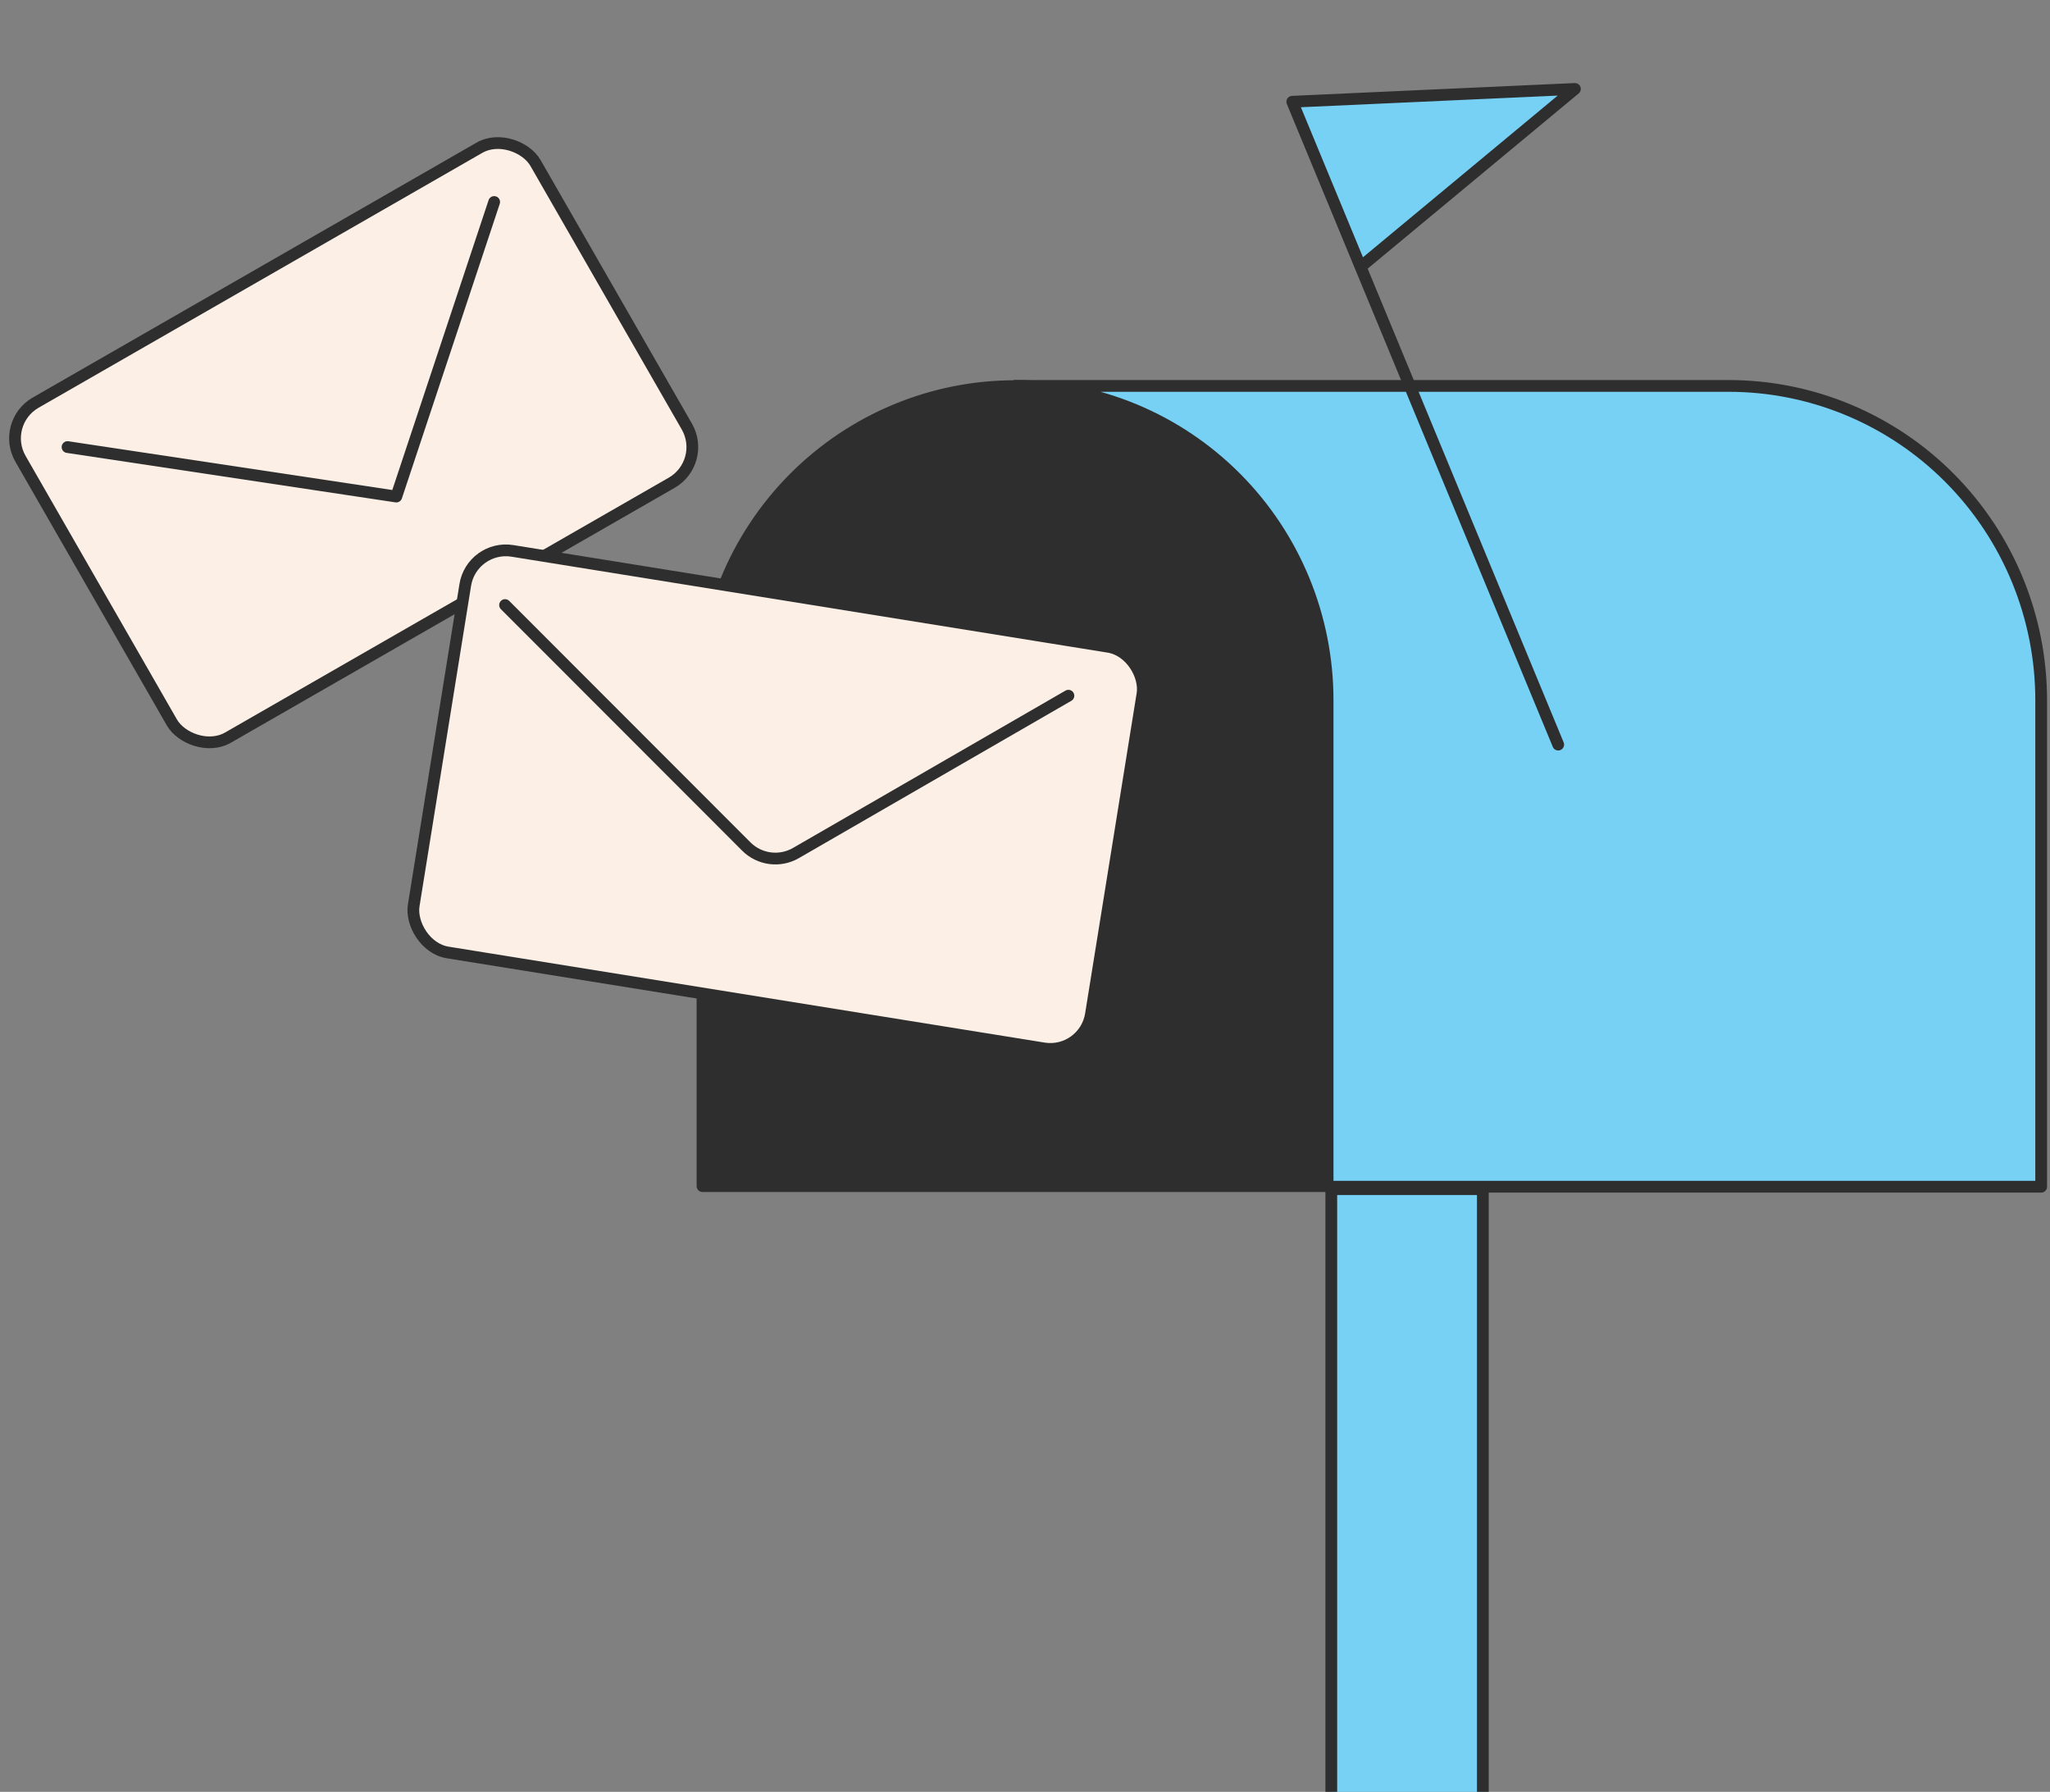
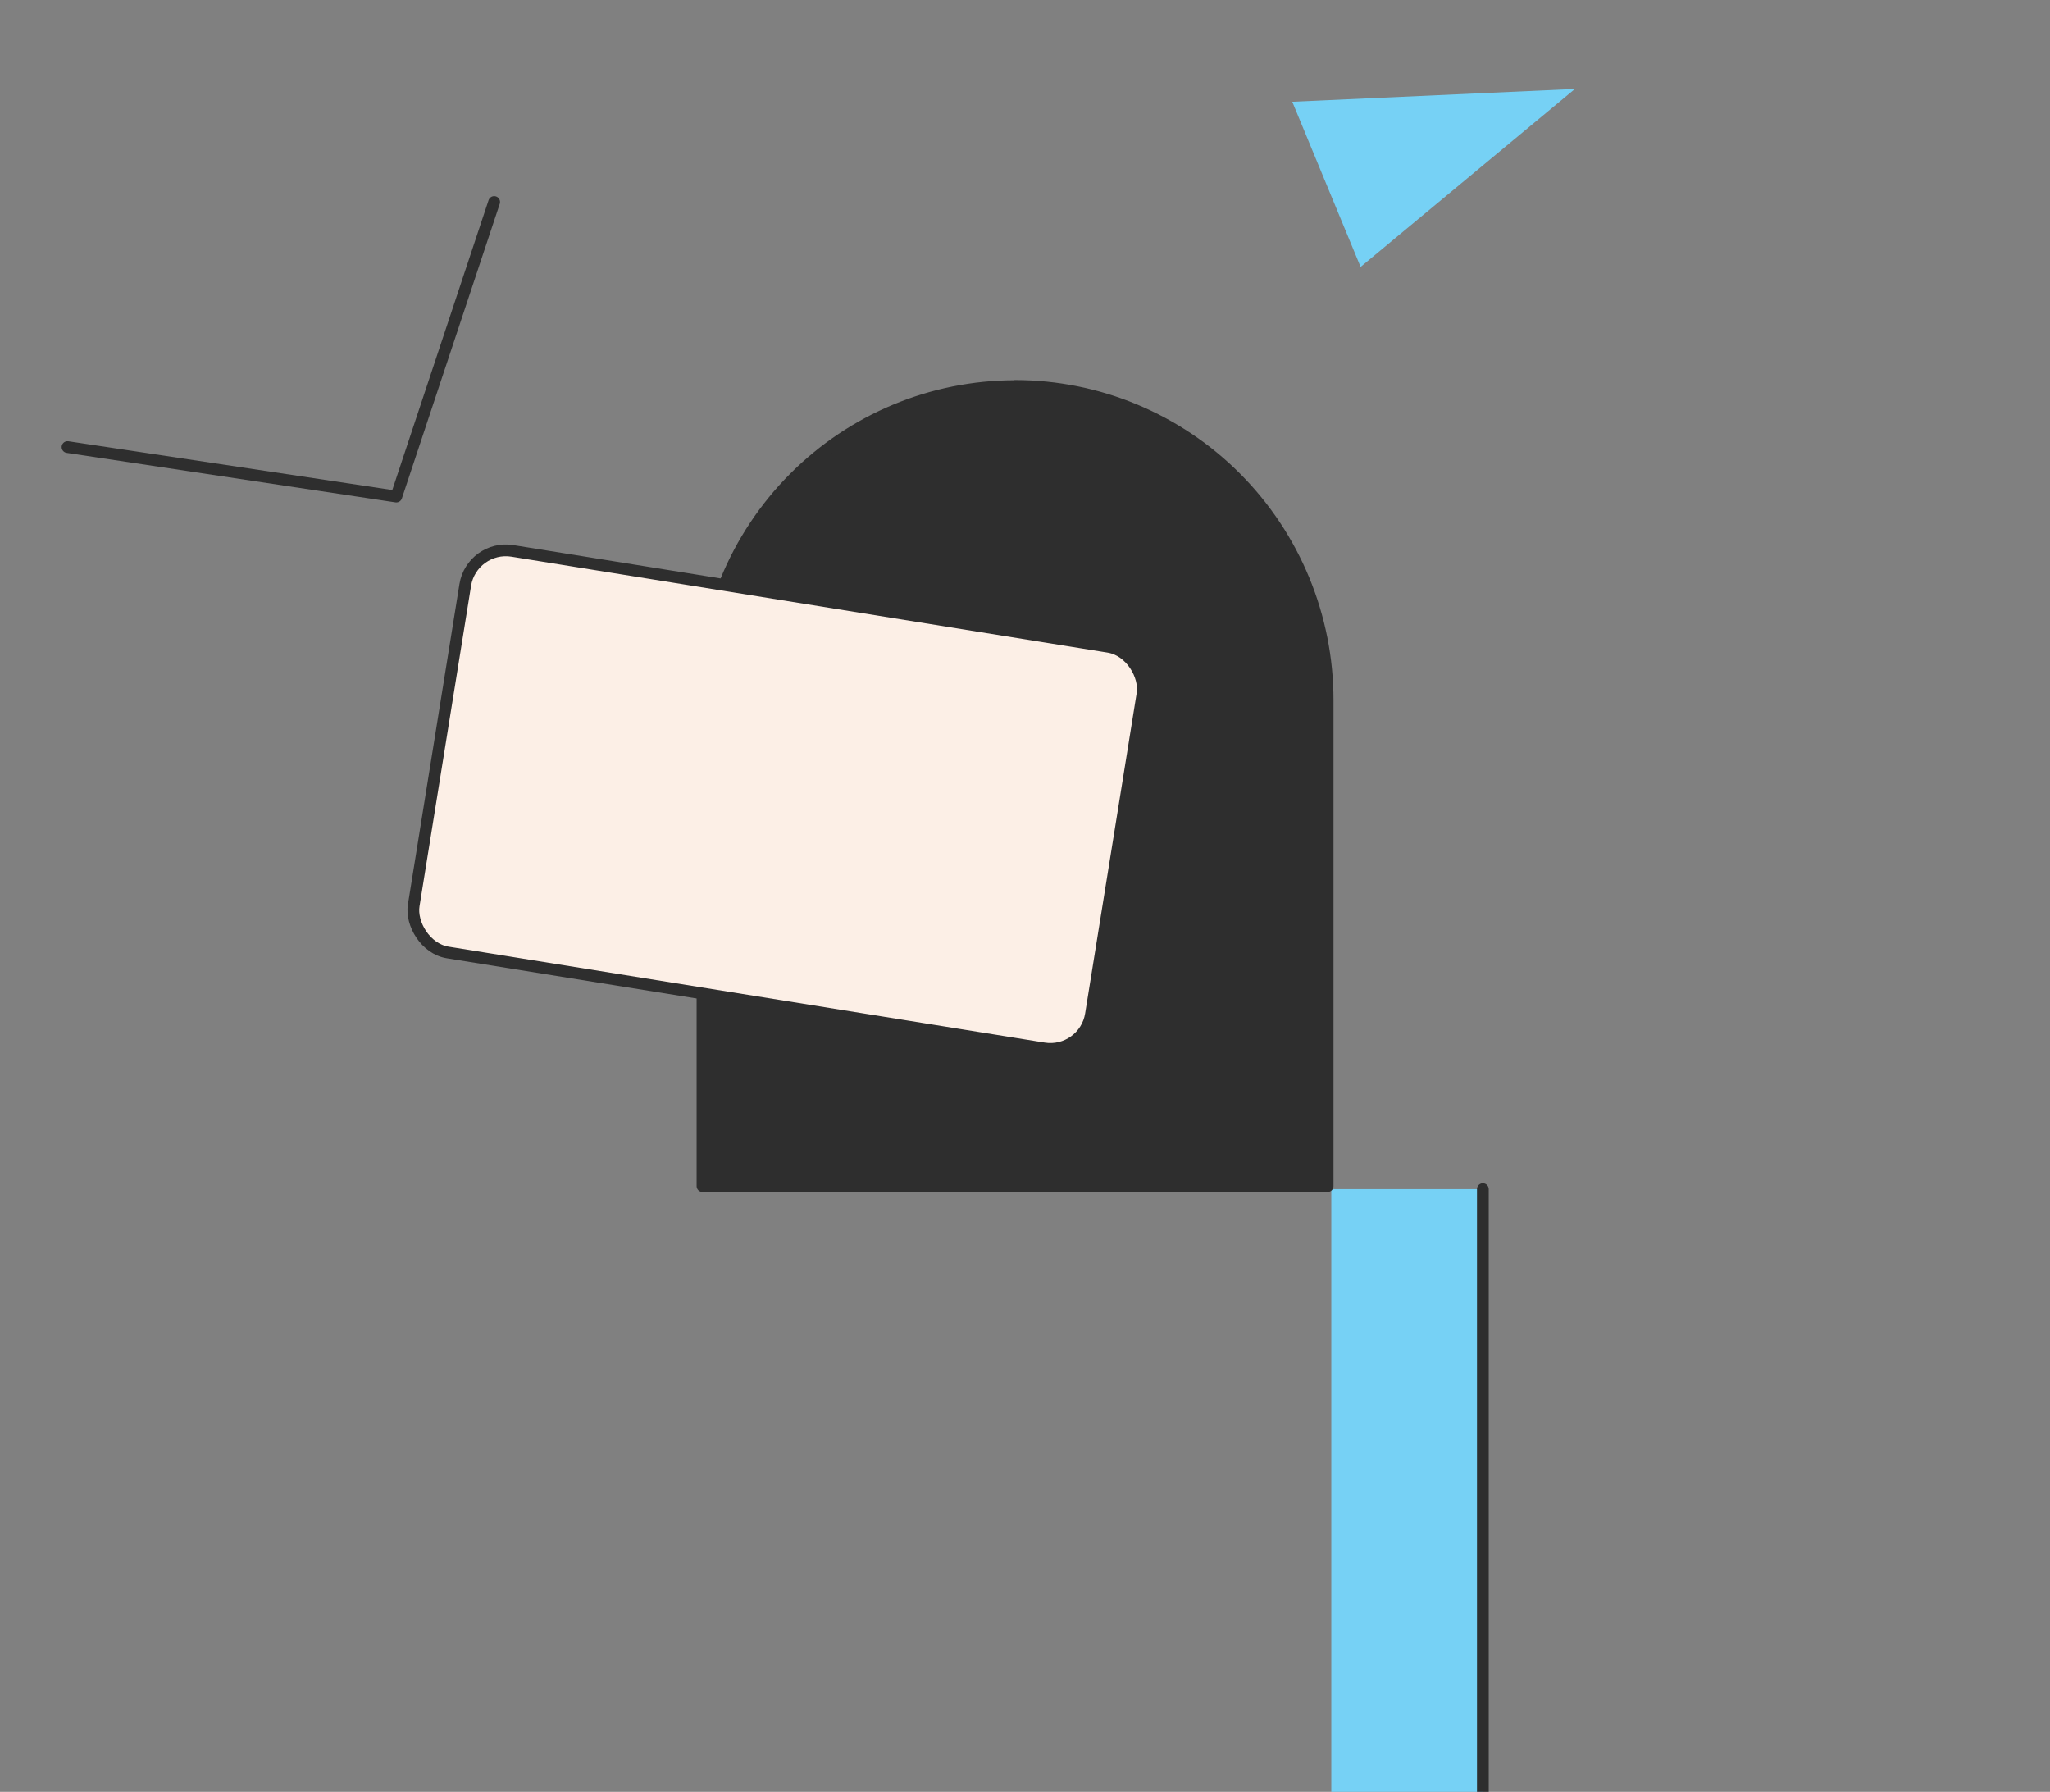
<svg xmlns="http://www.w3.org/2000/svg" width="349" height="305" viewBox="0 0 349 305" fill="none">
  <rect x="0" y="0" width="349" height="305" fill="#808080" stroke="none" />
  <path d="M252.445 202.413H226.645V336.157H252.445V202.413Z" fill="#76D1F5" />
-   <path d="M252.445 332.855V202.413H226.645V332.855" stroke="#2E2E2E" stroke-width="2" stroke-linecap="square" stroke-linejoin="round" />
-   <rect y="72.023" width="101.109" height="65.75" rx="7" transform="rotate(-29.869 0 72.023)" fill="#FCEFE6" stroke="#2E2E2E" stroke-width="2" stroke-linecap="round" stroke-linejoin="round" />
+   <path d="M252.445 332.855V202.413V332.855" stroke="#2E2E2E" stroke-width="2" stroke-linecap="square" stroke-linejoin="round" />
  <path d="M11.496 76.097L67.47 84.521L84.129 34.382" stroke="#2E2E2E" stroke-width="2" stroke-linecap="round" stroke-linejoin="round" />
  <path d="M172.806 65.69C186.919 65.69 200.454 71.326 210.433 81.358C220.413 91.389 226.019 104.995 226.019 119.183V201.896H119.594V119.216C119.594 105.029 125.2 91.423 135.179 81.391C145.159 71.359 158.693 65.723 172.806 65.723V65.69Z" fill="#2E2E2E" stroke="#2E2E2E" stroke-width="2" stroke-linecap="round" stroke-linejoin="round" />
-   <path d="M294.285 65.69H172.805C186.918 65.69 200.452 71.326 210.432 81.358C220.411 91.389 226.017 104.995 226.017 119.183V201.996H347.498V119.216C347.502 112.188 346.129 105.229 343.457 98.735C340.784 92.241 336.865 86.34 331.924 81.369C326.982 76.398 321.115 72.455 314.656 69.765C308.198 67.075 301.276 65.69 294.285 65.69Z" fill="#76D1F5" stroke="#2E2E2E" stroke-width="2" stroke-linecap="round" stroke-linejoin="round" />
  <path d="M265.275 126.741L220 17.318L268.119 15.138L231.632 45.431" fill="#76D1F5" />
-   <path d="M265.275 126.741L220 17.318L268.119 15.138L231.632 45.431" stroke="#2E2E2E" stroke-width="2" stroke-linecap="round" stroke-linejoin="round" />
  <rect x="80.32" y="92.656" width="116.776" height="69.239" rx="7" transform="rotate(9.141 80.32 92.656)" fill="#FCEFE6" stroke="#2E2E2E" stroke-width="2" stroke-linecap="round" stroke-linejoin="round" />
-   <path d="M85.984 102.988L127.051 144.087C129.291 146.329 132.758 146.786 135.503 145.201L181.892 118.419" stroke="#2E2E2E" stroke-width="2" stroke-linecap="round" stroke-linejoin="round" />
</svg>